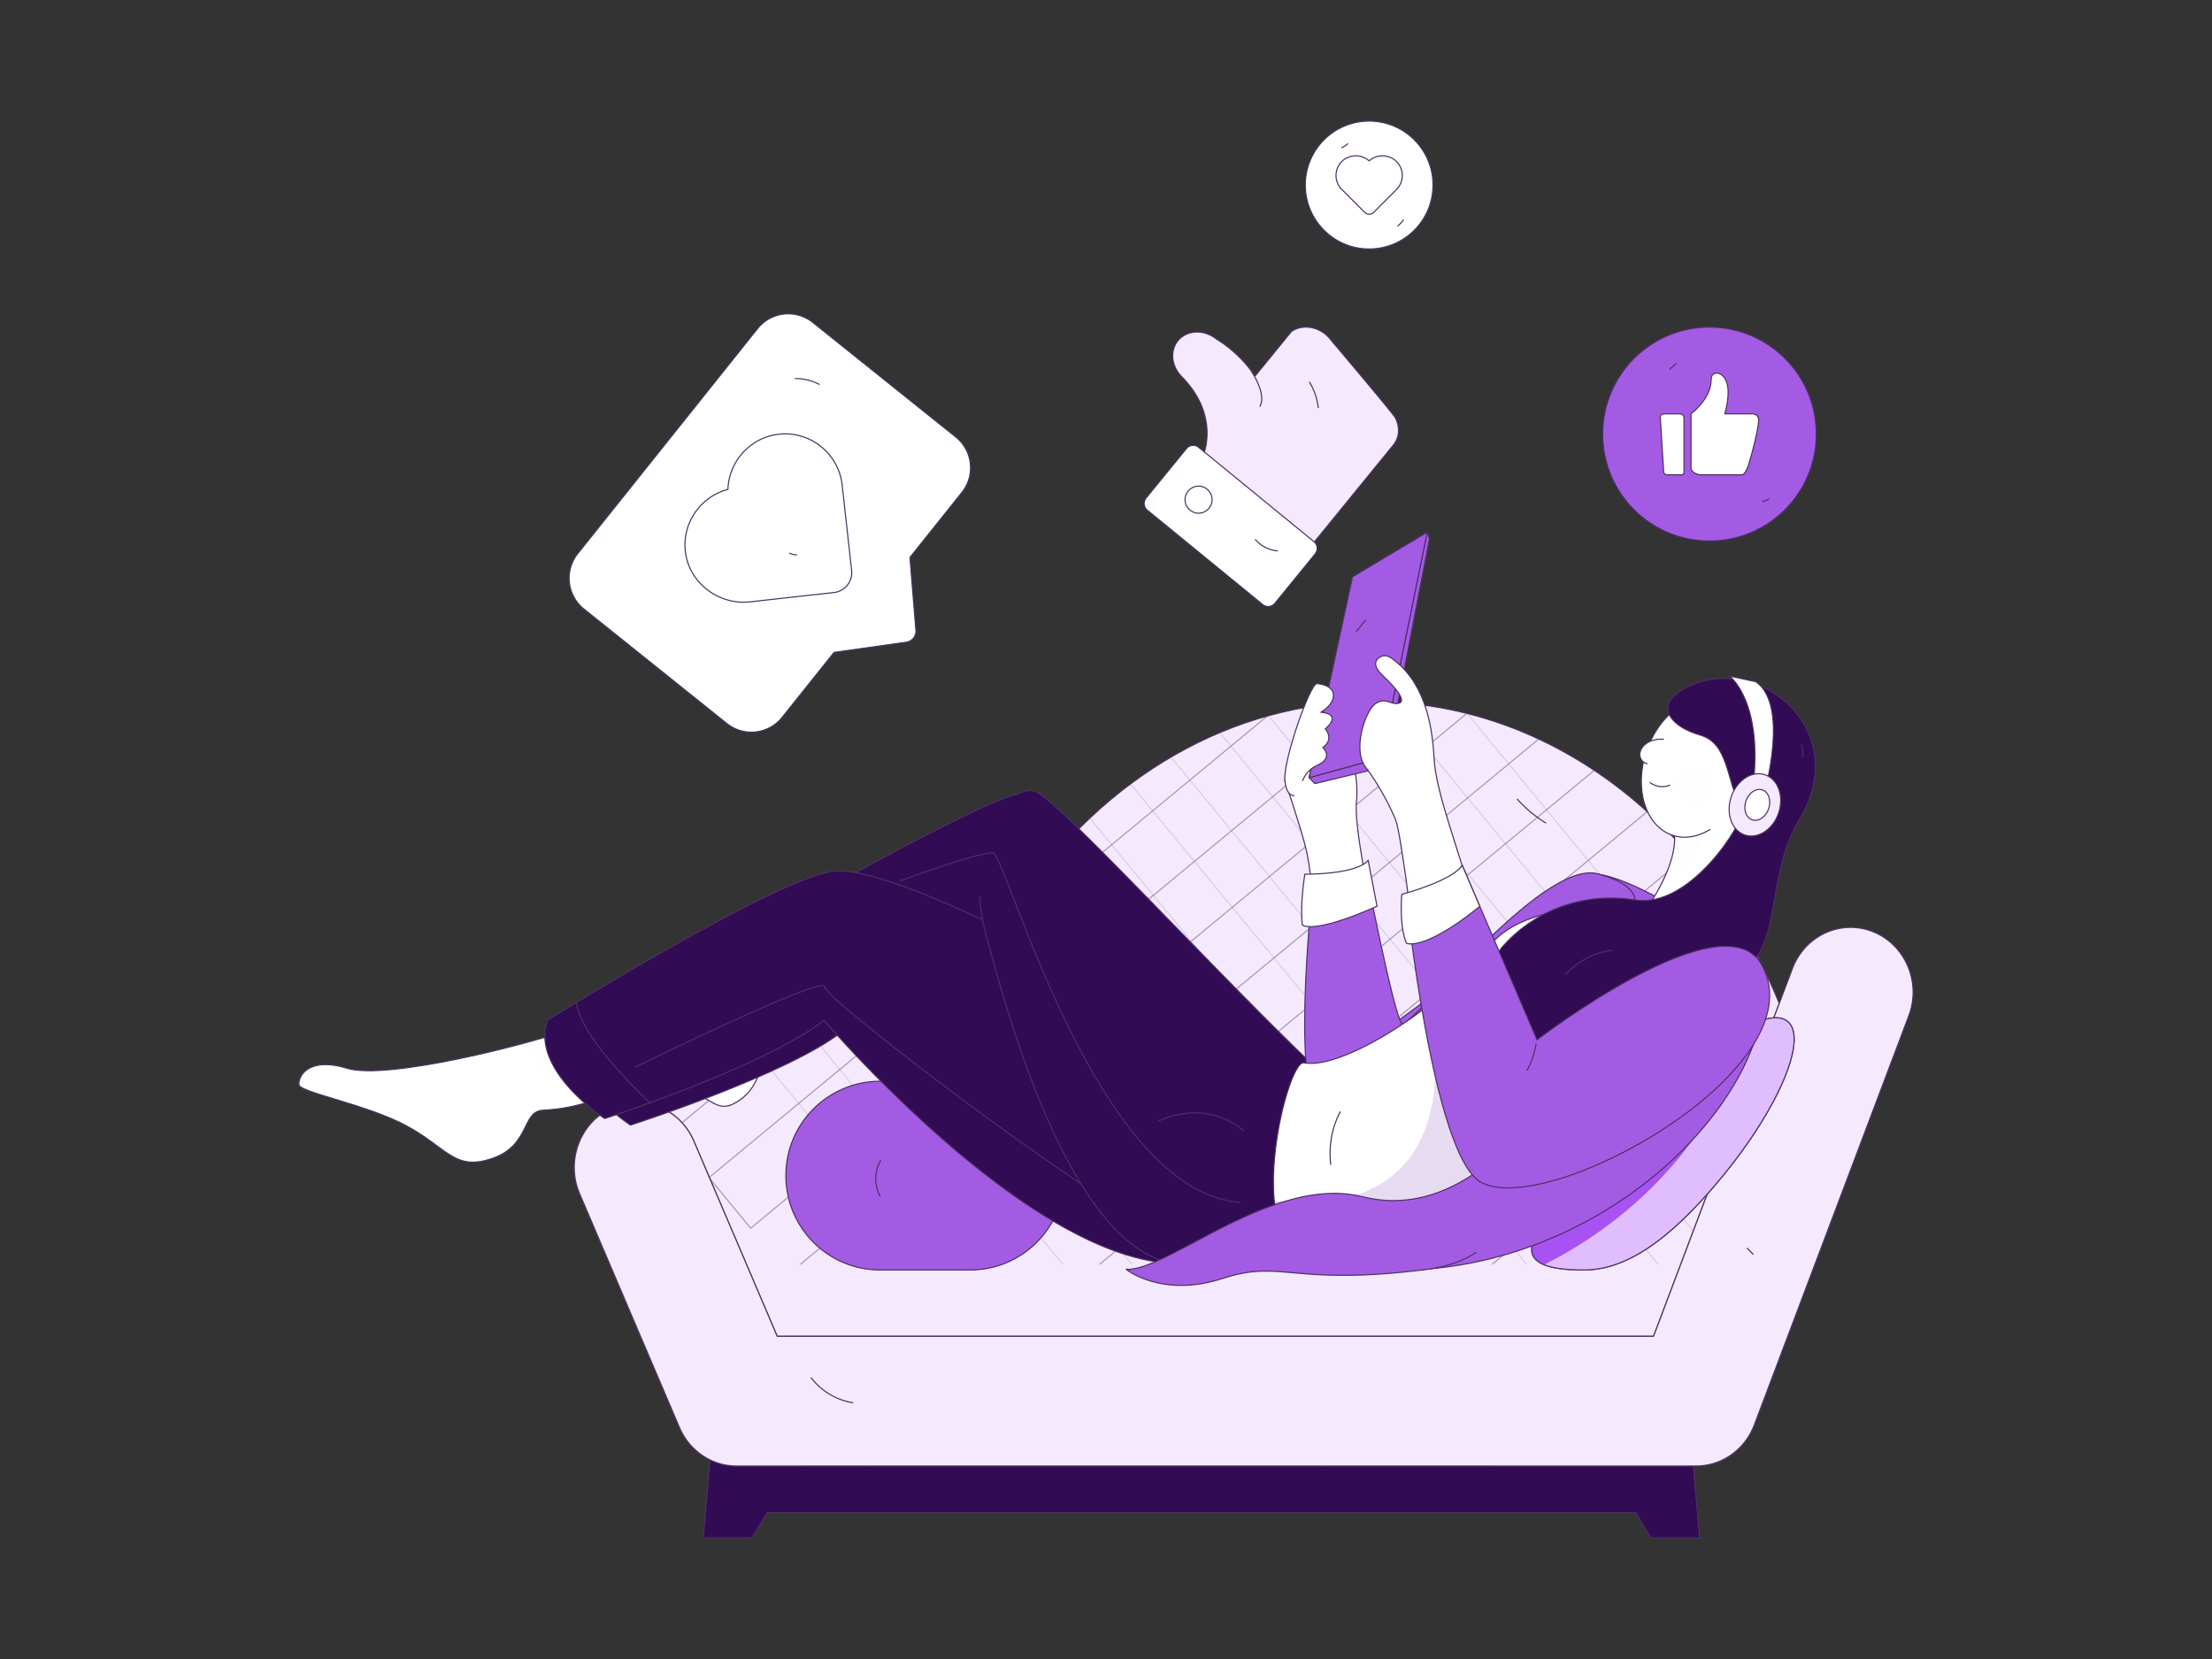
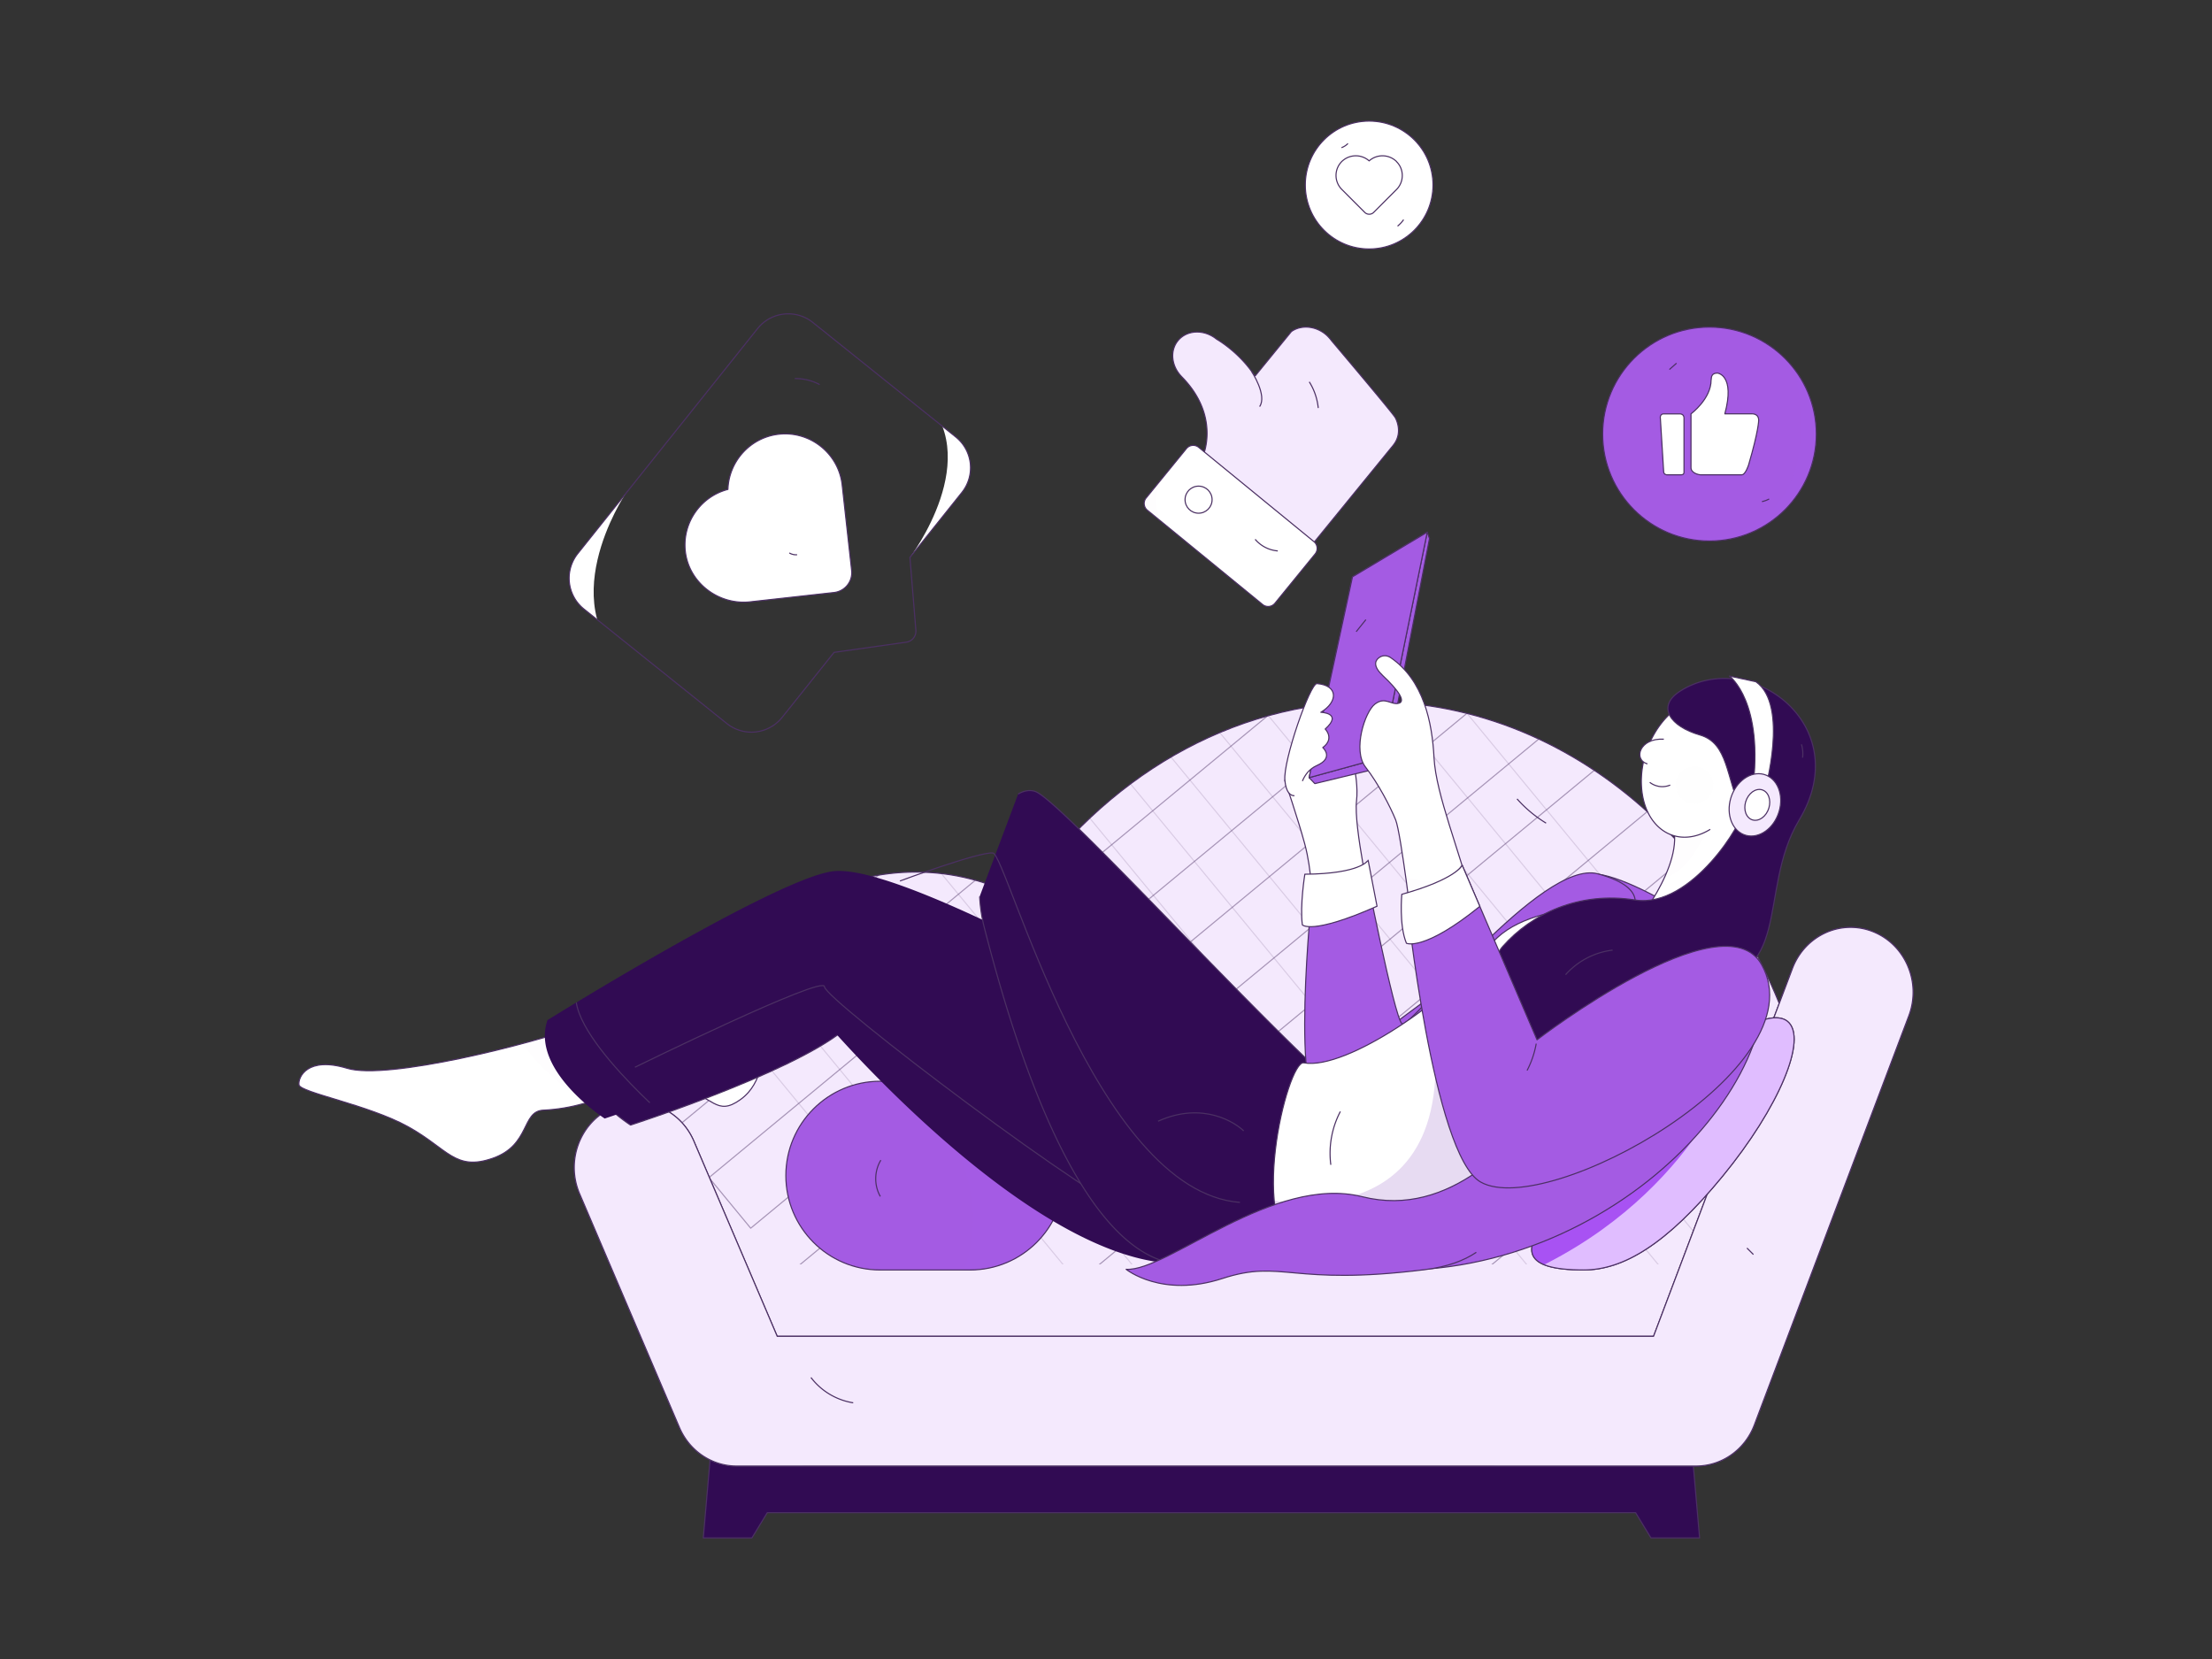
<svg xmlns="http://www.w3.org/2000/svg" viewBox="0 0 4000 3000" id="Girllisteningmusicwhilelikeonsocialmedia">
  <rect x="0" y="0" width="4000" height="3000" fill="#333333" stroke="none" />
  <defs>
    <clipPath id="a">
      <ellipse cx="3091.295" cy="784.918" fill="#a45be3" stroke="#4b3063" stroke-linejoin="round" stroke-width="2" rx="193.154" ry="193.429" class="color5b80e3 svgShape colorStroke304063 svgStroke" />
    </clipPath>
    <clipPath id="b">
      <polygon fill="#e0bdff" stroke="#4b3063" stroke-linejoin="round" stroke-width="2" points="2475.861 254.875 2414.531 322.091 2448.978 322.091 2448.978 414.27 2502.745 414.27 2502.745 322.091 2537.192 322.091 2475.861 254.875" class="colorbebdff svgShape colorStroke304063 svgStroke" />
    </clipPath>
    <clipPath id="c">
      <ellipse cx="2475.861" cy="334.572" fill="#ffffff" stroke="#4b3063" stroke-linejoin="round" stroke-width="2" rx="115.463" ry="115.628" class="colorffffff svgShape colorStroke304063 svgStroke" />
    </clipPath>
    <clipPath id="d">
      <polygon fill="#310b53" stroke="#4b3063" stroke-linejoin="round" stroke-width="2" points="3057.19 2593.783 2363.85 2593.783 1981.318 2593.783 1287.978 2593.783 1271.782 2781.056 1359.702 2781.056 1387.467 2735.438 1981.318 2735.438 2363.85 2735.438 2957.701 2735.438 2985.465 2781.056 3073.385 2781.056 3057.19 2593.783" class="color0b1753 svgShape colorStroke304063 svgStroke" />
    </clipPath>
    <clipPath id="e">
      <path fill="#f4e9fd" stroke="#4b3063" stroke-linejoin="round" stroke-width="2" d="M1846.635,1624.737c-58.312-30.686-122.948-47.769-190.989-47.769-258.12,0-467.368,245.625-467.368,548.618,0,124.493,35.347,239.279,94.871,331.343H3128.914c15.623-73.985,80.209-168.398,80.209-248.055,0-84.923,77.867-150.229,60.182-228.624-92.39-409.548-410.277-711.418-788.228-711.418-256.3,0-484.974,138.824-634.442,355.904" class="colore9effd svgShape colorStroke304063 svgStroke" />
    </clipPath>
    <clipPath id="f">
      <path fill="#f4e9fd" stroke="#4b3063" stroke-linejoin="round" stroke-width="2" d="M3241.257,1751.495l-251.12,665.015H1405.452l-150.683-352.82c-25.284-59.202-92.031-85.927-149.081-59.688s-82.803,95.5-57.519,154.701l180.469,422.564c18.109,42.403,58.605,69.743,103.3,69.743H3067.216c46.492,0,88.239-29.553,105.201-74.472L3451.661,1837.05c22.766-60.292-5.878-128.321-63.979-151.945a109.099,109.099,0,0,0-41.196-8.114c-45.134.001-87.768,28.263-105.23,74.505" class="colore9effd svgShape colorStroke304063 svgStroke" />
    </clipPath>
    <clipPath id="g">
      <path fill="#e0bdff" stroke="#4b3063" stroke-linejoin="round" stroke-width="2" d="M2981.392,2016.837c-101.808,124.099-344.668,279.686-117.503,279.69,70.951.002,149.369-45.614,251.177-169.714s154.415-249.32,117.502-279.689c-5.495-4.521-12.66-6.685-21.219-6.685-48.935.004-143.305,70.773-229.957,176.398" class="colorbebdff svgShape colorStroke304063 svgStroke" />
    </clipPath>
    <clipPath id="h">
      <path fill="#a45be3" stroke="#4b3063" stroke-linejoin="round" stroke-width="2" d="M1754.236,2296.526H1591.484c-94.105,0-170.393-76.396-170.393-170.635v-.001c0-94.239,76.287-170.635,170.393-170.635h162.751c94.105,0,170.393,76.396,170.393,170.635v.001c0,94.239-76.288,170.635-170.393,170.635" class="color5b80e3 svgShape colorStroke304063 svgStroke" />
    </clipPath>
    <clipPath id="i">
      <path fill="#ffffff" stroke="#4b3063" stroke-linejoin="round" stroke-width="2" d="M1058.452,1852.216c-96.731,35.846-358.473,101.564-430.546,79.659s-89.144,15.932-87.247,29.872,125.18,35.846,197.254,75.675,84.9,80.961,153.18,57.063,51.695-85.216,91.492-86.936c101.979-4.404,187.772-63.726,187.772-63.726Z" class="colorffffff svgShape colorStroke304063 svgStroke" />
    </clipPath>
    <clipPath id="j">
      <path fill="#310b53" stroke="#4b3063" stroke-linejoin="round" stroke-width="2" d="M1507.286,1575.442q-1.57.174-3.239.424c-107.338,16.107-514.01,268.807-514.01,268.807a85.278,85.278,0,0,0-4.742,31.159l-.003.001c1.569,47.858,41.51,91.989,72.408,119.125h.001a347.358,347.358,0,0,0,35.688,27.668l.003.003.03.019h0l.008.005.005.003.026.017.004.002.007.005.002.001.005.003v.001l.003.001v.001l.006.003.011-.003c2.011-.656,296.314-96.826,396.547-178.013,0,0,389.787,459.794,659.221,439.54a197.517,197.517,0,0,0,66.077-16.297c185.801-82.744,213.847-170.967,213.854-216.676.003-18.22-4.449-29.685-5.14-31.356-.059-.141-.09-.212-.09-.212s-722.406-442.98-905.638-444.733c-.365-.004-.721-.005-1.082-.005a90.846,90.846,0,0,0-9.961.511" class="color0b1753 svgShape colorStroke304063 svgStroke" />
    </clipPath>
    <clipPath id="k">
      <path fill="#310b53" stroke="#4b3063" stroke-linejoin="round" stroke-width="2" d="M1771.511,1621.207a287.957,287.957,0,0,0,8.768,57.519c39.274,152.121,163.539,610.665,364.691,607.647s373.827-182.22,373.827-182.22l-25.863-78.448c-102.555-54.753-568.973-576.287-620.698-594.391-9.82-3.437-20.504-1.603-31.127,4.565" class="color0b1753 svgShape colorStroke304063 svgStroke" />
    </clipPath>
    <clipPath id="l">
      <path fill="#ffffff" stroke="#4b3063" stroke-linejoin="round" stroke-width="2" d="M2344.545,1378.848c-13.179,9.727-21.087,32.422-21.087,32.422s23.671,69.468,35.844,114.458c13.302,49.167,13.652,105.733,13.652,105.733l106.891,7.548s-32.09-144.23-26.819-190.703-16.231-112.687-21.502-117.01-86.979,47.553-86.979,47.553" class="colorffffff svgShape colorStroke304063 svgStroke" />
    </clipPath>
    <clipPath id="m">
      <path fill="#ffffff" stroke="#4b3063" stroke-linejoin="round" stroke-width="2" d="M2357.723,1921.931c-29.925-5.471-107.186,308.503,0,349.571,0,0,616.762-220.427,685.291-322.016s-66.575-308.003-66.575-308.003-214.843-22.827-283.236,70.177-258.749,224.297-335.481,210.271" class="colorffffff svgShape colorStroke304063 svgStroke" />
    </clipPath>
    <clipPath id="n">
      <path fill="#ffffff" stroke="#4b3063" stroke-linejoin="round" stroke-width="2" d="M3024.177,1489.922c25.474,73.846-74.955,191.675-74.955,191.675l210.748-47.078-16.543-213.184Z" class="colorffffff svgShape colorStroke304063 svgStroke" />
    </clipPath>
    <clipPath id="o">
      <path fill="#ffffff" stroke="#4b3063" stroke-linejoin="round" stroke-width="2" d="M2665.316,1640.214c-24.601-98.762-68.62-202.571-72.134-269.795-3.36-64.268-18.677-140.274-78.364-181.172-6.822-4.675-15.264-4.735-21.794.534-6.753,5.45-10.187,15.335,7.907,32.358,26.647,25.071,42.172,46.473,28.114,49.715s-24.209-12.729-42.66,1.32-40.593,83.562-17.179,113.823,44.902,71.826,54.567,95.603,31.628,206.424,31.628,206.424Z" class="colorffffff svgShape colorStroke304063 svgStroke" />
    </clipPath>
    <clipPath id="p">
      <path fill="#a45be3" stroke="#4b3063" stroke-linejoin="round" stroke-width="2" d="M2644.14,1564.737c-21.087,32.422-100.883,60.522-100.883,60.522s48.215,463.712,134.27,512.278c120.051,67.753,612.582-205.757,508.141-393.044-68.852-123.47-406.227,135.825-406.227,135.825Z" class="color5b80e3 svgShape colorStroke304063 svgStroke" />
    </clipPath>
    <clipPath id="q">
      <path fill="#f4e9fd" stroke="#4b3063" stroke-linejoin="round" stroke-width="2" d="M2397.013,604.513c-18.968-15.519-44.211-17.053-61.38-5.262a6.147,6.147,0,0,0-1.029,1.084l-64.479,79.034c-.248.304-1.923-.776-2.144-1.064-27.396-41.533-66.455-64.077-67.765-64.785a.131.131,0,0,1-.095-.039c-22.483-18.395-53.812-17.208-69.994,2.628-15.009,18.396-11.714,46.278,6.662,64.945l-.019.023c62.28,63.058,44.844,126.025,40.108,139.524-.031.081-.106.13-.158.193a13.033,13.033,0,0,0-1.548,1.898l-39.654,48.605c-5.869,7.194-4.109,18.337,4.021,24.988l169.136,138.381c8.162,6.678,18.819,5.694,24.688-1.5l182.727-223.975a47.597,47.597,0,0,0,3.131-3.838c19.328-23.691,3.879-49.998,3.879-49.998-3.499-7.189-115.543-139.565-115.543-139.565l.017-.021a58.315,58.315,0,0,0-4.608-5.518l-.511-.599-.043-.035a58.504,58.504,0,0,0-5.399-5.106" class="colore9effd svgShape colorStroke304063 svgStroke" />
    </clipPath>
    <clipPath id="r">
      <path fill="#ffffff" stroke="#4b3063" stroke-linejoin="round" stroke-width="2" d="M2378.235,1001.658l-72.802,89.236a15.773,15.773,0,0,1-22.216,2.241L2074.875,922.675a15.827,15.827,0,0,1-2.237-22.248l72.802-89.236a15.773,15.773,0,0,1,22.216-2.241L2375.998,979.41A15.827,15.827,0,0,1,2378.235,1001.658Z" class="colorffffff svgShape colorStroke304063 svgStroke" />
    </clipPath>
    <clipPath id="s">
      <path fill="#ffffff" stroke="#4b3063" stroke-linejoin="round" stroke-width="2" d="M1369.987,594.134l-325.292,407.09a71.377,71.377,0,0,0,11.075,99.935l258.688,207.298a71.137,71.137,0,0,0,99.793-11.091l94.03-117.675,130.617-18.429a20.193,20.193,0,0,0,17.29-21.645l-10.722-131.609,94.075-117.732a71.377,71.377,0,0,0-11.075-99.935L1469.78,583.042a71.042,71.042,0,0,0-99.793,11.091Z" class="colorffffff svgShape colorStroke304063 svgStroke" />
    </clipPath>
  </defs>
  <ellipse cx="3091.295" cy="784.918" fill="#a45be3" rx="193.154" ry="193.429" class="color5b80e3 svgShape" />
  <g clip-path="url(#a)" fill="#000000" class="color000000 svgShape">
    <path fill="#a45be4" d="M3225.763,591.489c128.349,420.994-180.552,381.304-180.552,381.304l239.238,43.904L3354.112,660.6l-69.663-69.112" class="color5b83e4 svgShape" />
  </g>
  <ellipse cx="3091.295" cy="784.918" fill="none" stroke="#4b3063" stroke-linejoin="round" stroke-width="2" rx="193.154" ry="193.429" class="colorStroke304063 svgStroke" />
  <path fill="#ffffff" stroke="#4b3063" stroke-linejoin="round" stroke-width="2" d="M3167.966 748.356h-48.918c18.956-70.106-13.06-73.686-13.06-73.686-13.569 0-10.756 10.745-11.782 12.537 0 34.284-36.364 61.15-36.364 61.15v97.227c0 9.597 13.06 13.054 18.183 13.054h73.499c6.918 0 12.55-18.166 12.55-18.166 18.183-61.92 18.183-80.343 18.183-80.343.001-12.793-12.292-11.772-12.292-11.772zm0 0M3037.767 748.389h-29.292c-6.049 0-6.142 5.95-6.142 5.95l6.049 98.057c0 6.241 6.243 6.241 6.243 6.241h25.353c5.281 0 5.234-4.128 5.234-4.128V755.825c0-7.531-7.445-7.436-7.445-7.436zm0 0" class="colorffffff svgShape colorStroke304063 svgStroke" />
  <path fill="none" stroke="#4b3063" stroke-linejoin="round" stroke-width="2" d="M3031.695 656.777l-12.917 11.436M3199.236 902.291a50.099 50.099 0 01-13.058 4.791" class="colorStroke304063 svgStroke" />
  <polygon fill="#e0bdff" points="2475.861 254.875 2414.531 322.091 2448.978 322.091 2448.978 414.27 2502.745 414.27 2502.745 322.091 2537.192 322.091 2475.861 254.875" class="colorbebdff svgShape" />
  <g clip-path="url(#b)" fill="#000000" class="color000000 svgShape">
    <path fill="#e0bdff" stroke="#4b3063" stroke-linejoin="round" stroke-width="2" d="M2414.531,332.893l34.447-10.802h66.586s-62.609,11.921-71.553,54.467-18.727-32.469-18.727-32.469" class="colorbebdff svgShape colorStroke304063 svgStroke" />
  </g>
  <polygon fill="none" stroke="#4b3063" stroke-linejoin="round" stroke-width="2" points="2475.861 254.875 2414.531 322.091 2448.978 322.091 2448.978 414.27 2502.745 414.27 2502.745 322.091 2537.192 322.091 2475.861 254.875" class="colorStroke304063 svgStroke" />
  <ellipse cx="2475.861" cy="334.572" fill="#ffffff" rx="115.463" ry="115.628" class="colorffffff svgShape" />
  <g clip-path="url(#c)" fill="#000000" class="color000000 svgShape">
    <polyline fill="#ffffff" points="2562.12 218.944 2352.491 484.041 2633.394 482.362 2599.015 205.257" class="colorffffff svgShape" />
  </g>
  <ellipse cx="2475.861" cy="334.572" fill="none" stroke="#4b3063" stroke-linejoin="round" stroke-width="2" rx="115.463" ry="115.628" class="colorStroke304063 svgStroke" />
  <path fill="#ffffff" stroke="#4b3063" stroke-linejoin="round" stroke-width="2" d="M2525.317,292.044a36.343,36.343,0,0,0-49.471-1.147,36.342,36.342,0,0,0-49.47,1.147,35.752,35.752,0,0,0-.229,50.229l.458.459,41.225,41.285a11.464,11.464,0,0,0,16.032.229l.229-.229,41.225-41.285c13.742-13.761,13.971-36.238.458-50a1.763,1.763,0,0,0-.458-.688Zm0,0" class="colorffffff svgShape colorStroke304063 svgStroke" />
  <path fill="none" stroke="#4b3063" stroke-linejoin="round" stroke-width="2" d="M2437.556 259.514a31.868 31.868 0 01-11.775 7.509M2538.199 397.234a61.124 61.124 0 01-10.961 11.708" class="colorStroke304063 svgStroke" />
  <polygon fill="#310b53" points="3057.19 2593.783 2363.85 2593.783 1981.318 2593.783 1287.978 2593.783 1271.782 2781.056 1359.702 2781.056 1387.467 2735.438 1981.318 2735.438 2363.85 2735.438 2957.701 2735.438 2985.465 2781.056 3073.385 2781.056 3057.19 2593.783" class="color0b1753 svgShape" />
  <g clip-path="url(#d)" fill="#000000" class="color000000 svgShape">
    <path fill="#310b53" d="M1170.356,2738.93l17.923,70.119s65.673-237.195,1148.049-158.04-299.92-128.279-299.92-128.279l-807.769,58.536Z" class="color0b1753 svgShape" />
  </g>
  <polygon fill="none" stroke="#4b3063" stroke-linejoin="round" stroke-width="2" points="3057.19 2593.783 2363.85 2593.783 1981.318 2593.783 1287.978 2593.783 1271.782 2781.056 1359.702 2781.056 1387.467 2735.438 1981.318 2735.438 2363.85 2735.438 2957.701 2735.438 2985.465 2781.056 3073.385 2781.056 3057.19 2593.783" class="colorStroke304063 svgStroke" />
  <path fill="#f4e9fd" d="M1846.635,1624.737c-58.312-30.686-122.948-47.769-190.989-47.769-258.12,0-467.368,245.625-467.368,548.618,0,124.493,35.347,239.279,94.871,331.343H3128.914c15.623-73.985,80.209-168.398,80.209-248.055,0-84.923,77.867-150.229,60.182-228.624-92.39-409.548-410.277-711.418-788.228-711.418-256.3,0-484.974,138.824-634.442,355.904" class="colore9effd svgShape" />
  <g clip-path="url(#e)" fill="#000000" class="color000000 svgShape">
-     <path fill="#f4e9fd" d="M1465.467,2311.981c-175.047-223.112-52.514-463.241,175.047-369.471l252.918-472.88,105.929-85.436S2232.7,1961.561,2383.948,1906.41s326.699-357.712,487.446-326.468,183.202,125.731,183.202,125.731l18.79,580.701-408.07,236.356L1631.762,2341.937" class="colore9effd svgShape" />
    <g opacity=".16" fill="#000000" class="color000000 svgShape">
      <polygon fill="none" stroke="#4b3063" stroke-linejoin="round" stroke-width="2" points="2325.998 2913.628 2251.815 2974.948 1143.863 1630.762 1218.046 1569.442 2325.998 2913.628" class="colorStroke304063 svgStroke" />
      <polygon fill="none" stroke="#4b3063" stroke-linejoin="round" stroke-width="2" points="2467.475 2796.682 2393.292 2858.002 1285.34 1513.816 1359.523 1452.496 2467.475 2796.682" class="colorStroke304063 svgStroke" />
      <polygon fill="none" stroke="#4b3063" stroke-linejoin="round" stroke-width="2" points="2608.952 2679.736 2534.769 2741.056 1426.817 1396.87 1501 1335.55 2608.952 2679.736" class="colorStroke304063 svgStroke" />
      <polygon fill="none" stroke="#4b3063" stroke-linejoin="round" stroke-width="2" points="2750.429 2562.79 2676.246 2624.11 1568.294 1279.924 1642.477 1218.604 2750.429 2562.79" class="colorStroke304063 svgStroke" />
      <polygon fill="none" stroke="#4b3063" stroke-linejoin="round" stroke-width="2" points="2891.906 2445.843 2817.723 2507.164 1709.771 1162.978 1783.954 1101.657 2891.906 2445.843" class="colorStroke304063 svgStroke" />
      <polygon fill="none" stroke="#4b3063" stroke-linejoin="round" stroke-width="2" points="3033.383 2328.897 2959.2 2390.218 1851.248 1046.032 1925.431 984.711 3033.383 2328.897" class="colorStroke304063 svgStroke" />
      <polygon fill="none" stroke="#4b3063" stroke-linejoin="round" stroke-width="2" points="3174.86 2211.951 3100.677 2273.272 1992.725 929.086 2066.908 867.765 3174.86 2211.951" class="colorStroke304063 svgStroke" />
      <polygon fill="none" stroke="#4b3063" stroke-linejoin="round" stroke-width="2" points="3316.337 2095.005 3242.154 2156.326 2134.202 812.14 2208.385 750.819 3316.337 2095.005" class="colorStroke304063 svgStroke" />
    </g>
    <g opacity=".46" fill="#000000" class="color000000 svgShape">
      <polygon fill="none" stroke="#4b3063" stroke-linejoin="round" stroke-width="2" points="1069.801 1871.949 994.376 1780.442 2383.476 632.2 2458.901 723.707 1069.801 1871.949" class="colorStroke304063 svgStroke" />
      <polygon fill="none" stroke="#4b3063" stroke-linejoin="round" stroke-width="2" points="1213.647 2046.465 1138.222 1954.958 2527.322 806.716 2602.747 898.223 1213.647 2046.465" class="colorStroke304063 svgStroke" />
      <polygon fill="none" stroke="#4b3063" stroke-linejoin="round" stroke-width="2" points="1357.493 2220.981 1282.067 2129.474 2671.167 981.232 2746.592 1072.74 1357.493 2220.981" class="colorStroke304063 svgStroke" />
      <polygon fill="none" stroke="#4b3063" stroke-linejoin="round" stroke-width="2" points="1501.338 2395.498 1425.913 2303.99 2815.013 1155.749 2890.438 1247.256 1501.338 2395.498" class="colorStroke304063 svgStroke" />
      <polygon fill="none" stroke="#4b3063" stroke-linejoin="round" stroke-width="2" points="1645.184 2570.014 1569.759 2478.507 2958.859 1330.265 3034.284 1421.772 1645.184 2570.014" class="colorStroke304063 svgStroke" />
      <polygon fill="none" stroke="#4b3063" stroke-linejoin="round" stroke-width="2" points="1789.03 2744.53 1713.605 2653.023 3102.705 1504.781 3178.13 1596.288 1789.03 2744.53" class="colorStroke304063 svgStroke" />
      <polygon fill="none" stroke="#4b3063" stroke-linejoin="round" stroke-width="2" points="1932.876 2919.046 1857.45 2827.539 3246.55 1679.297 3321.975 1770.804 1932.876 2919.046" class="colorStroke304063 svgStroke" />
      <polygon fill="none" stroke="#4b3063" stroke-linejoin="round" stroke-width="2" points="2076.721 3093.562 2001.296 3002.055 3390.396 1853.813 3465.821 1945.32 2076.721 3093.562" class="colorStroke304063 svgStroke" />
    </g>
  </g>
  <path fill="none" stroke="#4b3063" stroke-linejoin="round" stroke-width="2" d="M1846.635,1624.737c-58.312-30.686-122.948-47.769-190.989-47.769-258.12,0-467.368,245.625-467.368,548.618,0,124.493,35.347,239.279,94.871,331.343H3128.914c15.623-73.985,80.209-168.398,80.209-248.055,0-84.923,77.867-150.229,60.182-228.624-92.39-409.548-410.277-711.418-788.228-711.418-256.3,0-484.974,138.824-634.442,355.904" class="colorStroke304063 svgStroke" />
  <rect width="1801.603" height="170.555" x="1271.782" y="2286.374" fill="#f4e9fd" class="colore9effd svgShape" />
  <rect width="1801.604" height="170.555" x="1271.782" y="2286.374" fill="none" />
  <path fill="#f4e9fd" stroke="#4b3063" stroke-linejoin="round" stroke-width="2" d="M3067.216,2651.01H1331.938c-44.695,0-85.191-27.341-103.3-69.743l-180.47-422.564c-25.284-59.202.469-128.464,57.52-154.701,57.049-26.239,123.796.485,149.08,59.688l150.683,352.82H2990.135l251.12-665.015c22.769-60.291,88.324-90.018,146.426-66.39,58.101,23.625,86.745,91.653,63.978,151.946l-279.243,739.486c-16.963,44.92-58.709,74.473-105.201,74.473" class="colore9effd svgShape colorStroke304063 svgStroke" />
  <path fill="#f4e9fd" d="M3241.257,1751.495l-251.12,665.015H1405.452l-150.683-352.82c-25.284-59.202-92.031-85.927-149.081-59.688s-82.803,95.5-57.519,154.701l180.469,422.564c18.109,42.403,58.605,69.743,103.3,69.743H3067.216c46.492,0,88.239-29.553,105.201-74.472L3451.661,1837.05c22.766-60.292-5.878-128.321-63.979-151.945a109.099,109.099,0,0,0-41.196-8.114c-45.134.001-87.768,28.263-105.23,74.505" class="colore9effd svgShape" />
  <g clip-path="url(#f)" fill="#000000" class="color000000 svgShape">
    <path fill="none" d="M1271.782,1976.885c-432.109-28.253-39.481,679.695,149.31,674.124S957.83,2755.696,957.83,2755.696l-166.295-879.058L1070.23,1906.41" />
    <path fill="#f4e9fd" d="M1254.769 2063.69c-272.184-56.14-146.416 544.685 200.624 587.32s-331.929 140.835-331.929 140.835L835.297 2013.394l292.854-96.644M3299.088 2456.929c-437.618 276.157-1024.027 194.08-1024.027 194.08l884.253 140.835L3364.731 2522.73" class="colore9effd svgShape" />
  </g>
  <path fill="none" stroke="#4b3063" stroke-linejoin="round" stroke-width="2" d="M3241.257,1751.495l-251.12,665.015H1405.452l-150.683-352.82c-25.284-59.202-92.031-85.927-149.081-59.688s-82.803,95.5-57.519,154.701l180.469,422.564c18.109,42.403,58.605,69.743,103.3,69.743H3067.216c46.492,0,88.239-29.553,105.201-74.472L3451.661,1837.05c22.766-60.292-5.878-128.321-63.979-151.945a109.099,109.099,0,0,0-41.196-8.114c-45.134.001-87.768,28.263-105.23,74.505" class="colorStroke304063 svgStroke" />
  <path fill="#ffffff" stroke="#4b3063" stroke-linejoin="round" stroke-width="2" d="M3115.065,2126.813c-101.808,124.099-180.225,169.715-251.176,169.713-227.165-.004,15.694-155.59,117.502-279.689s214.263-200.083,251.176-169.713-15.694,155.59-117.502,279.689" class="colorffffff svgShape colorStroke304063 svgStroke" />
  <path fill="#e0bdff" d="M2981.392,2016.837c-101.808,124.099-344.668,279.686-117.503,279.69,70.951.002,149.369-45.614,251.177-169.714s154.415-249.32,117.502-279.689c-5.495-4.521-12.66-6.685-21.219-6.685-48.935.004-143.305,70.773-229.957,176.398" class="colorbebdff svgShape" />
  <g clip-path="url(#g)" fill="#000000" class="color000000 svgShape">
    <path fill="#a852f3" d="M2675.982,2335.202c353.881-117.586,453.057-392.691,453.057-392.691L2586.305,2148.797l-9.269,147.109" class="color9598ed svgShape" />
  </g>
  <path fill="none" stroke="#4b3063" stroke-linejoin="round" stroke-width="2" d="M2981.392,2016.837c-101.808,124.099-344.668,279.686-117.503,279.69,70.951.002,149.369-45.614,251.177-169.714s154.415-249.32,117.502-279.689c-5.495-4.521-12.66-6.685-21.219-6.685-48.935.004-143.305,70.773-229.957,176.398" class="colorStroke304063 svgStroke" />
  <path fill="#a45be3" d="M1754.236,2296.526H1591.484c-94.105,0-170.393-76.396-170.393-170.635v-.001c0-94.239,76.287-170.635,170.393-170.635h162.751c94.105,0,170.393,76.396,170.393,170.635v.001c0,94.239-76.288,170.635-170.393,170.635" class="color5b80e3 svgShape" />
  <g clip-path="url(#h)" fill="#000000" class="color000000 svgShape">
    <path fill="#a45be4" d="M1523.774,1864.466c400.854,261.425,168.559,526.791,168.559,526.791l344.074-95.931L1828.691,1864.466" class="color5b83e4 svgShape" />
  </g>
  <path fill="none" stroke="#4b3063" stroke-linejoin="round" stroke-width="2" d="M1754.236,2296.526H1591.484c-94.105,0-170.393-76.396-170.393-170.635v-.001c0-94.239,76.287-170.635,170.393-170.635h162.751c94.105,0,170.393,76.396,170.393,170.635v.001c0,94.239-76.288,170.635-170.393,170.635" class="colorStroke304063 svgStroke" />
  <path fill="#a45be3" stroke="#4b3063" stroke-linejoin="round" stroke-width="2" d="M2094.15,2295.326c121.244,36.746,140.045-42.218,302.231-10.807,449.9,87.134,839.665-301.644,789.286-540.027,0,0-229.662-171.756-314.273-164.55-30.653,11.047,2.225,10.113,2.225,10.113l-485.97,359.887S2189.036,2286.68,2094.15,2295.326" class="color5b80e3 svgShape colorStroke304063 svgStroke" />
-   <path fill="#310b53" stroke="#4b3063" stroke-linejoin="round" stroke-width="2" d="M1234.294,1757.449c17.242-15.361,532.587-310.962,606.816-321.565s62.734,186.844,62.734,186.844l.642,101.097-670.193,60.504Z" class="color0b1753 svgShape colorStroke304063 svgStroke" />
  <path fill="none" d="M1841.11,1435.884c-74.228,10.604-589.574,306.204-606.816,321.565v26.88l670.193-60.504-.642-101.097s10.907-187.266-57.085-187.256a39.853,39.853,0,0,0-5.649.413" />
  <path fill="#ffffff" d="M1058.452,1852.216c-96.731,35.846-358.473,101.564-430.546,79.659s-89.144,15.932-87.247,29.872,125.18,35.846,197.254,75.675,84.9,80.961,153.18,57.063,51.695-85.216,91.492-86.936c101.979-4.404,187.772-63.726,187.772-63.726Z" class="colorffffff svgShape" />
  <g clip-path="url(#i)" fill="#000000" class="color000000 svgShape">
    <path fill="#fefdfe" d="M990.037,1844.672c-139.762,1.354,67.663,150.285,67.663,150.285l13.781-132.076" class="colorfdfefe svgShape" />
  </g>
  <path fill="none" stroke="#4b3063" stroke-linejoin="round" stroke-width="2" d="M1058.452,1852.216c-96.731,35.846-358.473,101.564-430.546,79.659s-89.144,15.932-87.247,29.872,125.18,35.846,197.254,75.675,84.9,80.961,153.18,57.063,51.695-85.216,91.492-86.936c101.979-4.404,187.772-63.726,187.772-63.726Z" class="colorStroke304063 svgStroke" />
  <path fill="#ffffff" stroke="#4b3063" stroke-linejoin="round" stroke-width="2" d="M1422.215,1767.053c-62.255,46.436-237.352,149.775-294.065,149.697s-61.005,30.594-56.674,40.129,98.034-1.433,158.554,11.431,64.669,51.844,108.912,20.069,33.089-84.345,61.469-94.156c72.725-25.14,122.091-85.963,122.091-85.963Z" class="colorffffff svgShape colorStroke304063 svgStroke" />
  <path fill="#310b53" stroke="#4b3063" stroke-linejoin="round" stroke-width="2" d="M1040.16,1864.466c-30.573,86.46,100.059,170.039,100.059,170.039s286.276-92.225,383.556-170.039c0,0,444.146,517.471,701.518,404.277s201.784-237.121,201.784-237.121S1698.03,1590.127,1540.45,1607.3c-98.76,10.762-500.291,257.166-500.291,257.166" class="color0b1753 svgShape colorStroke304063 svgStroke" />
  <path fill="#310b53" d="M1507.286,1575.442q-1.57.174-3.239.424c-107.338,16.107-514.01,268.807-514.01,268.807a85.278,85.278,0,0,0-4.742,31.159l-.003.001c1.569,47.858,41.51,91.989,72.408,119.125h.001a347.358,347.358,0,0,0,35.688,27.668l.003.003.03.019h0l.008.005.005.003.026.017.004.002.007.005.002.001.005.003v.001l.003.001v.001l.006.003.011-.003c2.011-.656,296.314-96.826,396.547-178.013,0,0,389.787,459.794,659.221,439.54a197.517,197.517,0,0,0,66.077-16.297c185.801-82.744,213.847-170.967,213.854-216.676.003-18.22-4.449-29.685-5.14-31.356-.059-.141-.09-.212-.09-.212s-722.406-442.98-905.638-444.733c-.365-.004-.721-.005-1.082-.005a90.846,90.846,0,0,0-9.961.511" class="color0b1753 svgShape" />
  <g clip-path="url(#j)" fill="#000000" class="color000000 svgShape">
    <path fill="none" stroke="#4b3063" stroke-linejoin="round" stroke-width="2" d="M1060.67 1768.294c-87.524 55.439 150.978 259.222 150.978 259.222M1148.194 1929.897s342.724-168.066 342.724-145.568 498.565 400.955 581.181 422.867" class="colorStroke304063 svgStroke" />
  </g>
-   <path fill="none" stroke="#4b3063" stroke-linejoin="round" stroke-width="2" d="M1507.286,1575.442q-1.57.174-3.239.424c-107.338,16.107-514.01,268.807-514.01,268.807a85.278,85.278,0,0,0-4.742,31.159l-.003.001c1.569,47.858,41.51,91.989,72.408,119.125h.001a347.358,347.358,0,0,0,35.688,27.668l.003.003.03.019h0l.008.005.005.003.026.017.004.002.007.005.002.001.005.003v.001l.003.001v.001l.006.003.011-.003c2.011-.656,296.314-96.826,396.547-178.013,0,0,389.787,459.794,659.221,439.54a197.517,197.517,0,0,0,66.077-16.297c185.801-82.744,213.847-170.967,213.854-216.676.003-18.22-4.449-29.685-5.14-31.356-.059-.141-.09-.212-.09-.212s-722.406-442.98-905.638-444.733c-.365-.004-.721-.005-1.082-.005a90.846,90.846,0,0,0-9.961.511" class="colorStroke304063 svgStroke" />
  <path fill="#310b53" d="M1771.511,1621.207a287.957,287.957,0,0,0,8.768,57.519c39.274,152.121,163.539,610.665,364.691,607.647s373.827-182.22,373.827-182.22l-25.863-78.448c-102.555-54.753-568.973-576.287-620.698-594.391-9.82-3.437-20.504-1.603-31.127,4.565" class="color0b1753 svgShape" />
  <g clip-path="url(#k)" fill="#000000" class="color000000 svgShape">
    <path fill="#310b53" d="M1707.222,1824.985c652.08,706.16,525.478,136.576,676.726,81.425s-69.11,323.809-69.11,323.809,8.752,91.857-26.257,108.743-252.173-43.636-252.173-43.636l-57.077-8.953" class="color0b1753 svgShape" />
  </g>
  <path fill="none" stroke="#4b3063" stroke-linejoin="round" stroke-width="2" d="M1771.511,1621.207a287.957,287.957,0,0,0,8.768,57.519c39.274,152.121,163.539,610.665,364.691,607.647s373.827-182.22,373.827-182.22l-25.863-78.448c-102.555-54.753-568.973-576.287-620.698-594.391-9.82-3.437-20.504-1.603-31.127,4.565" class="colorStroke304063 svgStroke" />
  <path fill="none" d="M1804.493,1705.956c37.986,145.304,158.177,583.3,352.733,580.418s361.569-174.054,361.569-174.054l-25.015-74.933c-99.192-52.299-550.319-550.464-600.348-567.756a29.941,29.941,0,0,0-9.825-1.638c-49.109-.003-111.23,115.123-79.116,237.963" />
  <path fill="#ffffff" d="M2344.545,1378.848c-13.179,9.727-21.087,32.422-21.087,32.422s23.671,69.468,35.844,114.458c13.302,49.167,13.652,105.733,13.652,105.733l106.891,7.548s-32.09-144.23-26.819-190.703-16.231-112.687-21.502-117.01-86.979,47.553-86.979,47.553" class="colorffffff svgShape" />
  <g clip-path="url(#l)" fill="#000000" class="color000000 svgShape">
    <path fill="#fefdfe" d="M2323.28,1579.721c90.023,28.558,120.061,19.843,143.881-16.884s23.819,62.972,23.819,62.972l-72.207,19.721-51.47,8.765-43.844-21.912" class="colorfdfefe svgShape" />
  </g>
  <path fill="none" stroke="#4b3063" stroke-linejoin="round" stroke-width="2" d="M2344.545,1378.848c-13.179,9.727-21.087,32.422-21.087,32.422s23.671,69.468,35.844,114.458c13.302,49.167,13.652,105.733,13.652,105.733l106.891,7.548s-32.09-144.23-26.819-190.703-16.231-112.687-21.502-117.01-86.979,47.553-86.979,47.553" class="colorStroke304063 svgStroke" />
  <path fill="#a45be3" stroke="#4b3063" stroke-linejoin="round" stroke-width="2" d="M2373.028,1612.961c61.501,30.261,94.133-50.123,94.133-50.123s53.978,276.658,68.036,288.422,252.822-298.498,354.152-271.119,58.779,72.326,58.779,72.326-453.031,360.869-551.495,360.927c-66.771.04-23.604-400.433-23.604-400.433" class="color5b80e3 svgShape colorStroke304063 svgStroke" />
  <path fill="none" d="M2373.028,1612.961s-43.166,400.472,23.604,400.433c98.464-.058,551.495-360.927,551.495-360.927s42.55-44.947-58.78-72.325c-51.865-14.014-139.733,60.427-215.047,134.868-71.831,70.998-132.243,141.994-139.105,136.251-14.057-11.765-68.035-288.423-68.035-288.423s-32.633,80.385-94.133,50.124" />
  <path fill="#ffffff" stroke="#4b3063" stroke-linejoin="round" stroke-width="2" d="M2359.569,1580.861s-9.153,56.467-4.492,91.481c0,0,15.419,19.262,135.019-33.596l-16.092-83.225S2461.53,1580.069,2359.569,1580.861Z" class="colorffffff svgShape colorStroke304063 svgStroke" />
  <path fill="#ffffff" d="M2357.723,1921.931c-29.925-5.471-107.186,308.503,0,349.571,0,0,616.762-220.427,685.291-322.016s-66.575-308.003-66.575-308.003-214.843-22.827-283.236,70.177-258.749,224.297-335.481,210.271" class="colorffffff svgShape" />
  <g clip-path="url(#m)" fill="#000000" class="color000000 svgShape">
    <path fill="#e7dbf2" d="M2583.793,1804.411c85.829,460.151-308.731,361.369-308.731,361.369l268.195,105.722,239.443-46.777L2658.148,1916.75" class="colordbdbf2 svgShape" />
  </g>
  <path fill="none" stroke="#4b3063" stroke-linejoin="round" stroke-width="2" d="M2357.723,1921.931c-29.925-5.471-107.186,308.503,0,349.571,0,0,616.762-220.427,685.291-322.016s-66.575-308.003-66.575-308.003-214.843-22.827-283.236,70.177-258.749,224.297-335.481,210.271" class="colorStroke304063 svgStroke" />
  <path fill="#ffffff" d="M3024.177,1489.922c25.474,73.846-74.955,191.675-74.955,191.675l210.748-47.078-16.543-213.184Z" class="colorffffff svgShape" />
  <g clip-path="url(#n)" fill="#000000" class="color000000 svgShape">
    <path fill="#fefdfe" d="M2975.344,1593.105c83.251-.695,94.384-75.3,117.257-93.474s-85.92,1.804-85.92,1.804l-11.644,21.551" class="colorfdfefe svgShape" />
  </g>
  <path fill="none" stroke="#4b3063" stroke-linejoin="round" stroke-width="2" d="M3024.177,1489.922c25.474,73.846-74.955,191.675-74.955,191.675l210.748-47.078-16.543-213.184Z" class="colorStroke304063 svgStroke" />
  <path fill="#ffffff" stroke="#4b3063" stroke-linejoin="round" stroke-width="2" d="M3159.314 1399.082a177.397 177.397 0 01-15.888 43.688M3092.653 1499.715c-28.558 17.647-60.486 19.624-85.972 1.72-42.939-30.164-51.333-105.334-18.749-167.898s93.806-88.829 136.745-58.666c33.234 23.346 45.774 73.654 34.637 124.21" class="colorffffff svgShape colorStroke304063 svgStroke" />
  <path fill="#310b53" stroke="#4b3063" stroke-linejoin="round" stroke-width="2" d="M3149.785,1467.993c-28.788-61.526-23.832-123.959-75.976-138.948s-80.383-50.937-35.107-79.557c125.331-79.226,317.908,61.224,214.838,233.136-77.936,129.99-5.802,297.122-191.132,291.717-68.579-2-159.038-3.524-253.434,102.848s-142.954-107.548-91.427-165.874,136.986-99.949,239.298-83.843,199.145-146.22,192.94-159.48" class="color0b1753 svgShape colorStroke304063 svgStroke" />
  <path fill="#ffffff" stroke="#4b3063" stroke-linejoin="round" stroke-width="2" d="M3127.416,1222.516s63.409,46.323,41.505,208.772l22.192-.07s44.563-156.292-15.988-198.444Z" class="colorffffff svgShape colorStroke304063 svgStroke" />
  <polygon fill="#a45be3" stroke="#4b3063" stroke-linejoin="round" stroke-width="2" points="2532.853 1034.448 2580.882 962.398 2584.982 973.926 2507.081 1378.128 2479.846 1358.313 2532.853 1034.448" class="color5b80e3 svgShape colorStroke304063 svgStroke" />
  <polygon fill="#a45be3" stroke="#4b3063" stroke-linejoin="round" stroke-width="2" points="2469.806 1351.356 2367.303 1406.227 2377.638 1417.034 2513.431 1384.195 2492.003 1363.717 2469.806 1351.356" class="color5b80e3 svgShape colorStroke304063 svgStroke" />
  <polygon fill="#a45be3" stroke="#4b3063" stroke-linejoin="round" stroke-width="2" points="2445.745 1043.094 2580.882 962.398 2497.71 1370.419 2367.303 1406.226 2445.745 1043.094" class="color5b80e3 svgShape colorStroke304063 svgStroke" />
  <polygon fill="#a45be3" points="2445.745 1043.094 2367.303 1406.226 2497.71 1370.419 2580.881 962.399 2445.745 1043.094" class="color5b80e3 svgShape" />
  <polygon fill="none" stroke="#4b3063" stroke-linejoin="round" stroke-width="2" points="2445.745 1043.094 2367.303 1406.226 2497.71 1370.419 2580.881 962.399 2445.745 1043.094" class="colorStroke304063 svgStroke" />
  <path fill="#ffffff" d="M2665.316,1640.214c-24.601-98.762-68.62-202.571-72.134-269.795-3.36-64.268-18.677-140.274-78.364-181.172-6.822-4.675-15.264-4.735-21.794.534-6.753,5.45-10.187,15.335,7.907,32.358,26.647,25.071,42.172,46.473,28.114,49.715s-24.209-12.729-42.66,1.32-40.593,83.562-17.179,113.823,44.902,71.826,54.567,95.603,31.628,206.424,31.628,206.424Z" class="colorffffff svgShape" />
  <g clip-path="url(#o)" fill="#000000" class="color000000 svgShape">
    <path fill="#fefdfe" d="M2507.082,1606.812c44.8-51.486,63.021,23.579,137.058-42.075s25.169,58.706,25.169,58.706l-52.773,20.991-31.554,5.843" class="colorfdfefe svgShape" />
  </g>
  <path fill="none" stroke="#4b3063" stroke-linejoin="round" stroke-width="2" d="M2665.316,1640.214c-24.601-98.762-68.62-202.571-72.134-269.795-3.36-64.268-18.677-140.274-78.364-181.172-6.822-4.675-15.264-4.735-21.794.534-6.753,5.45-10.187,15.335,7.907,32.358,26.647,25.071,42.172,46.473,28.114,49.715s-24.209-12.729-42.66,1.32-40.593,83.562-17.179,113.823,44.902,71.826,54.567,95.603,31.628,206.424,31.628,206.424Z" class="colorStroke304063 svgStroke" />
  <path fill="#f4e9fd" stroke="#4b3063" stroke-linejoin="round" stroke-width="2" d="M3213.131,1478.025c-13.549,28.531-42.292,41.558-64.199,29.097s-28.681-45.69-15.132-74.22,42.292-41.558,64.199-29.097,28.681,45.69,15.133,74.22" class="colore9effd svgShape colorStroke304063 svgStroke" />
  <path fill="#ffffff" stroke="#4b3063" stroke-linejoin="round" stroke-width="2" d="M3193.891 1471.267c-8.658 12.694-22.914 15.91-31.843 7.183s-9.147-26.094-.489-38.789 22.915-15.91 31.842-7.183 9.147 26.095.489 38.789M2340.787 1438.953c-6.459-.045-15.045-4.514-17.328-27.682-3.514-35.665 45.831-176.081 57.987-175.082 39.458 3.243 37.778 33.504 7.028 51.876 0 0 40.452 1.08 7.927 30.261 0 0 17.553 17.292-4.412 33.503 0 0 21.086 18.372-10.543 32.422-14.277 6.342-21.93 17.608-26.273 28.142" class="colorffffff svgShape colorStroke304063 svgStroke" />
  <path fill="#a45be3" stroke="#4b3063" stroke-linejoin="round" stroke-width="2" d="M2797.577,2000.556c-59.813,61.963-173.035,203.793-334.35,163.444s-351.924,135.649-426.82,131.327c0,0,64.443,52.319,173.906,16.655s122.596,14.348,366.723-16.075c40.13-5.001,70.37-16.27,92.585-31.345" class="color5b80e3 svgShape colorStroke304063 svgStroke" />
  <path fill="#a45be3" d="M2644.14,1564.737c-21.087,32.422-100.883,60.522-100.883,60.522s48.215,463.712,134.27,512.278c120.051,67.753,612.582-205.757,508.141-393.044-68.852-123.47-406.227,135.825-406.227,135.825Z" class="color5b80e3 svgShape" />
  <g clip-path="url(#p)" fill="#000000" class="color000000 svgShape">
-     <ellipse cx="2727.37" cy="2165.78" fill="#a45be4" rx="122.43" ry="82.318" class="color5b83e4 svgShape" />
-   </g>
+     </g>
  <path fill="none" stroke="#4b3063" stroke-linejoin="round" stroke-width="2" d="M2644.14 1564.737c-21.087 32.422-100.883 60.522-100.883 60.522s48.215 463.712 134.27 512.278c120.051 67.753 612.582-205.757 508.141-393.044-68.852-123.47-406.227 135.825-406.227 135.825zM1627.386 1593.105s143.99-53.452 168.271-50.554 184.172 612.055 446.583 631.776M2094.15 2027.516c82.447-37.251 141.847 4.382 154.815 17.53" class="colorStroke304063 svgStroke" />
  <path fill="#ffffff" stroke="#4b3063" stroke-linejoin="round" stroke-width="2" d="M2534.897 1617.211s-5.259 55.876 8.359 88.462c0 0 31.027 15.596 132.726-66.665l-31.843-74.271S2633.124 1589.821 2534.897 1617.211zM3008.696 1336.722c-43.892-2.68-55.834 36.934-29.631 44.613" class="colorffffff svgShape colorStroke304063 svgStroke" />
  <ellipse cx="3064.275" cy="1419.514" fill="#fefdfe" opacity=".27" rx="33.783" ry="33.831" class="colorfdfefe svgShape" />
  <path fill="#ffffff" stroke="#4b3063" stroke-linejoin="round" stroke-width="2" d="M3020.325,1419.68c-21.795,8.657-37.065-5.012-37.065-5.012" class="colorffffff svgShape colorStroke304063 svgStroke" />
  <path fill="none" stroke="#4b3063" stroke-linejoin="round" stroke-width="2" d="M2469.96 1120.481l-17.549 21.876M1466.463 2490.941a119.589 119.589 0 0076.413 45.772M3159.051 2256.863l11.67 11.687M2777.966 1887.215a168.744 168.744 0 01-16.539 48.589M2423.786 2009.951a162.61 162.61 0 00-17.231 96.421M2743.313 1444.653a229.815 229.815 0 0052.514 43.824M1592.86 2097.932c-12.026 19.582-12.389 45.777-.911 65.686M2831.065 1762.581a135.365 135.365 0 0185.059-44.444M3257.593 1346.024a58.913 58.913 0 012.067 24.122" class="colorStroke304063 svgStroke" />
  <path fill="#f4e9fd" d="M2397.013,604.513c-18.968-15.519-44.211-17.053-61.38-5.262a6.147,6.147,0,0,0-1.029,1.084l-64.479,79.034c-.248.304-1.923-.776-2.144-1.064-27.396-41.533-66.455-64.077-67.765-64.785a.131.131,0,0,1-.095-.039c-22.483-18.395-53.812-17.208-69.994,2.628-15.009,18.396-11.714,46.278,6.662,64.945l-.019.023c62.28,63.058,44.844,126.025,40.108,139.524-.031.081-.106.13-.158.193a13.033,13.033,0,0,0-1.548,1.898l-39.654,48.605c-5.869,7.194-4.109,18.337,4.021,24.988l169.136,138.381c8.162,6.678,18.819,5.694,24.688-1.5l182.727-223.975a47.597,47.597,0,0,0,3.131-3.838c19.328-23.691,3.879-49.998,3.879-49.998-3.499-7.189-115.543-139.565-115.543-139.565l.017-.021a58.315,58.315,0,0,0-4.608-5.518l-.511-.599-.043-.035a58.504,58.504,0,0,0-5.399-5.106" class="colore9effd svgShape" />
  <g clip-path="url(#q)" fill="#000000" class="color000000 svgShape">
    <path fill="#f4e9fd" d="M2233.601 891.7c-1.495-54.763 137.448 105.155 252.46-22.208s-138.778 276.058-138.778 276.058l-97.32-142.841M2228.871 614.504l41.254 64.865s9.767 8.667 10.806 36.656 54.702-116.774 54.702-116.774l-48.961 6.32" class="colore9effd svgShape" />
  </g>
  <path fill="none" stroke="#4b3063" stroke-linejoin="round" stroke-width="2" d="M2397.013,604.513c-18.968-15.519-44.211-17.053-61.38-5.262a6.147,6.147,0,0,0-1.029,1.084l-64.479,79.034c-.248.304-1.923-.776-2.144-1.064-27.396-41.533-66.455-64.077-67.765-64.785a.131.131,0,0,1-.095-.039c-22.483-18.395-53.812-17.208-69.994,2.628-15.009,18.396-11.714,46.278,6.662,64.945l-.019.023c62.28,63.058,44.844,126.025,40.108,139.524-.031.081-.106.13-.158.193a13.033,13.033,0,0,0-1.548,1.898l-39.654,48.605c-5.869,7.194-4.109,18.337,4.021,24.988l169.136,138.381c8.162,6.678,18.819,5.694,24.688-1.5l182.727-223.975a47.597,47.597,0,0,0,3.131-3.838c19.328-23.691,3.879-49.998,3.879-49.998-3.499-7.189-115.543-139.565-115.543-139.565l.017-.021a58.315,58.315,0,0,0-4.608-5.518l-.511-.599-.043-.035a58.504,58.504,0,0,0-5.399-5.106" class="colorStroke304063 svgStroke" />
  <path fill="#ffffff" d="M2378.235,1001.658l-72.802,89.236a15.773,15.773,0,0,1-22.216,2.241L2074.875,922.675a15.827,15.827,0,0,1-2.237-22.248l72.802-89.236a15.773,15.773,0,0,1,22.216-2.241L2375.998,979.41A15.827,15.827,0,0,1,2378.235,1001.658Z" class="colorffffff svgShape" />
  <g clip-path="url(#r)" fill="#000000" class="color000000 svgShape">
    <path fill="#fefdfe" d="M2187.058,1022.229c-108.221-71.608-117.21-121.831-68.332-178.293S1999.03,943.504,1999.03,943.504l26.187,42.859" class="colorfdfefe svgShape" />
  </g>
  <path fill="none" stroke="#4b3063" stroke-linejoin="round" stroke-width="2" d="M2378.235,1001.658l-72.802,89.236a15.773,15.773,0,0,1-22.216,2.241L2074.875,922.675a15.827,15.827,0,0,1-2.237-22.248l72.802-89.236a15.773,15.773,0,0,1,22.216-2.241L2375.998,979.41A15.827,15.827,0,0,1,2378.235,1001.658Z" class="colorStroke304063 svgStroke" />
  <ellipse cx="2167.405" cy="903.563" fill="#ffffff" stroke="#4b3063" stroke-linejoin="round" stroke-width="2" rx="24.436" ry="24.471" class="colorffffff svgShape colorStroke304063 svgStroke" />
  <path fill="#f4e9fd" stroke="#4b3063" stroke-linejoin="round" stroke-width="2" d="M2277.777,735.255c14.091-20.198-14.199-63.068-14.199-63.068" class="colore9effd svgShape colorStroke304063 svgStroke" />
  <path fill="none" stroke="#4b3063" stroke-linejoin="round" stroke-width="2" d="M2367.595 690.508a109.24 109.24 0 0116.22 47.352M2269.716 975.231a59.687 59.687 0 0040.903 21.001" class="colorStroke304063 svgStroke" />
-   <path fill="#ffffff" d="M1369.987,594.134l-325.292,407.09a71.377,71.377,0,0,0,11.075,99.935l258.688,207.298a71.137,71.137,0,0,0,99.793-11.091l94.03-117.675,130.617-18.429a20.193,20.193,0,0,0,17.29-21.645l-10.722-131.609,94.075-117.732a71.377,71.377,0,0,0-11.075-99.935L1469.78,583.042a71.042,71.042,0,0,0-99.793,11.091Z" class="colorffffff svgShape" />
  <g clip-path="url(#s)" fill="#000000" class="color000000 svgShape">
    <path fill="#ffffff" d="M1664.976 714.734c120.46 108.967-19.509 293.273-19.509 293.273l167.913-40.54-21.666-228.381M1149.337 1215.654c-158.999-111.867-18.6-322.109-18.6-322.109L924.99 1094.951" class="colorffffff svgShape" />
  </g>
  <path fill="none" stroke="#4b3063" stroke-linejoin="round" stroke-width="2" d="M1369.987,594.134l-325.292,407.09a71.377,71.377,0,0,0,11.075,99.935l258.688,207.298a71.137,71.137,0,0,0,99.793-11.091l94.03-117.675,130.617-18.429a20.193,20.193,0,0,0,17.29-21.645l-10.722-131.609,94.075-117.732a71.377,71.377,0,0,0-11.075-99.935L1469.78,583.042a71.042,71.042,0,0,0-99.793,11.091Z" class="colorStroke304063 svgStroke" />
  <path fill="#ffffff" stroke="#4b3063" stroke-linejoin="round" stroke-width="2" d="M1408.389,785.223c-51.673,5.743-90.379,49.157-92.067,99.787-48.415,12.609-82.018,59.044-77.208,110.118,5.443,57.803,59.675,99.578,117.297,93.174l151.913-16.884a36.033,36.033,0,0,0,31.711-39.684l-17.152-154.761c-6.291-56.762-57.813-98.049-114.494-91.749Zm0,0" class="colorffffff svgShape colorStroke304063 svgStroke" />
  <path fill="none" stroke="#4b3063" stroke-linejoin="round" stroke-width="2" d="M1437.141 684.595a93.167 93.167 0 0145.05 10.809M1427.312 999.868a22.978 22.978 0 0014.091 3.25" class="colorStroke304063 svgStroke" />
</svg>